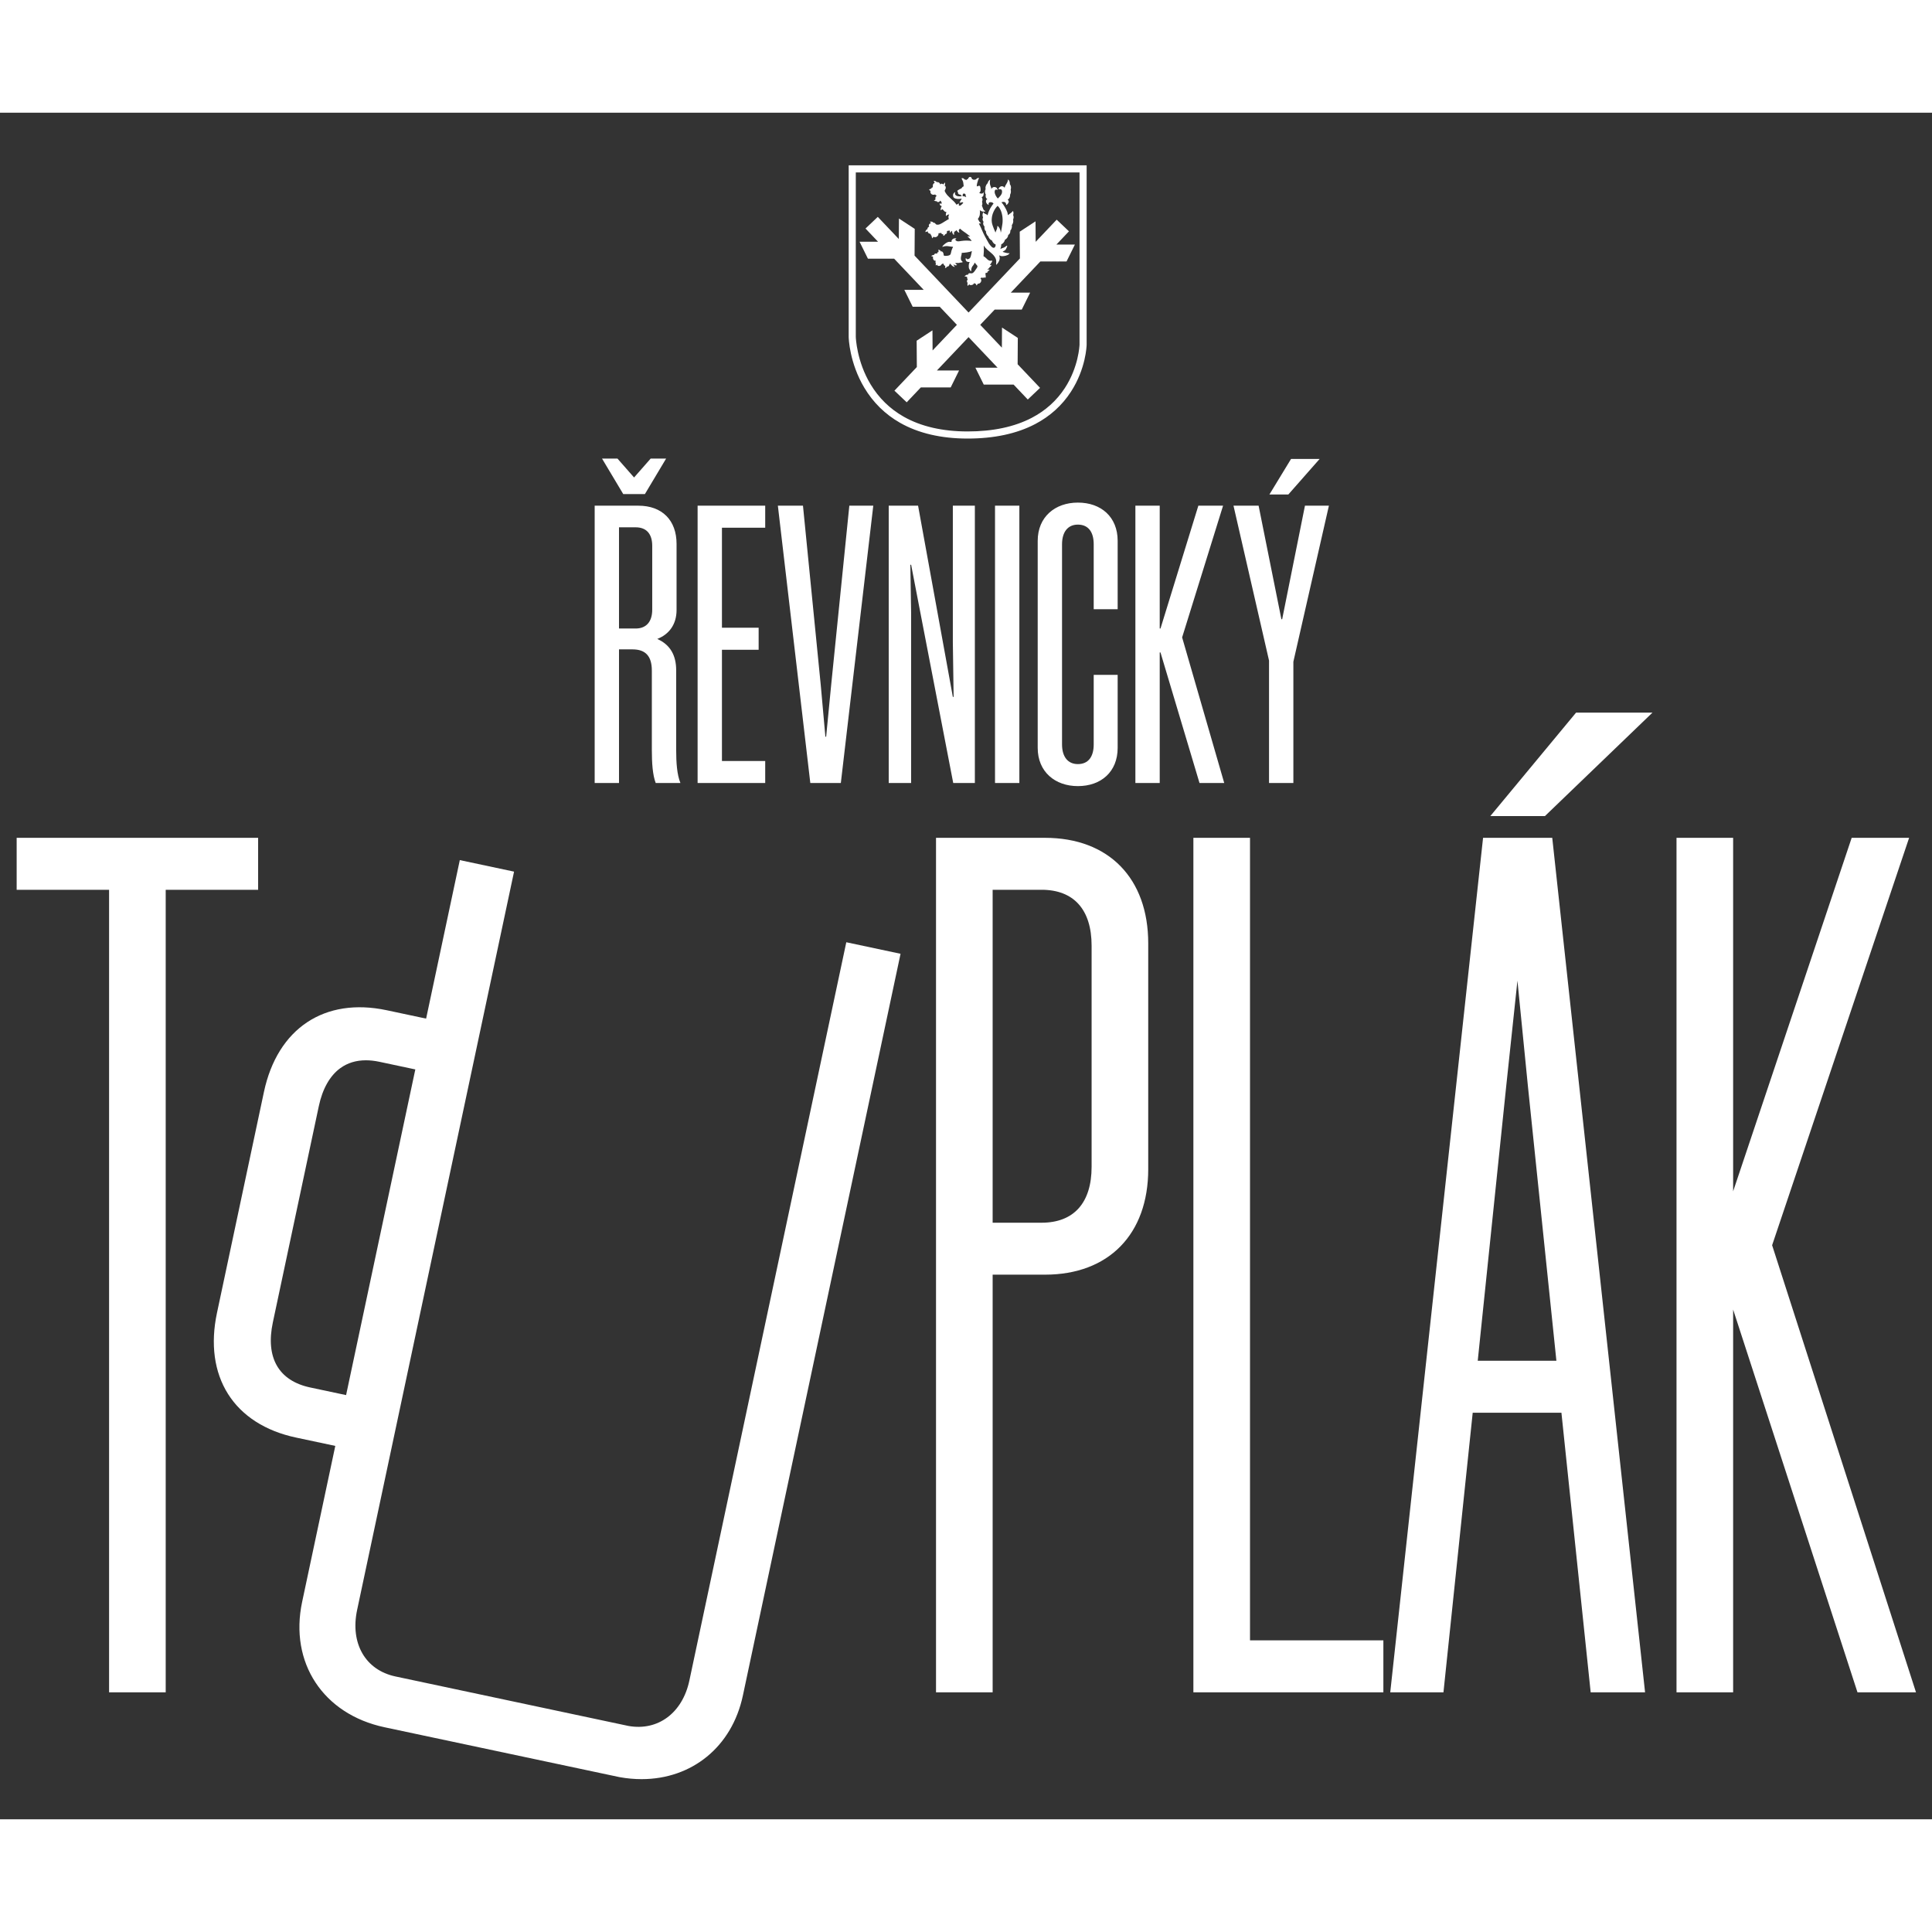
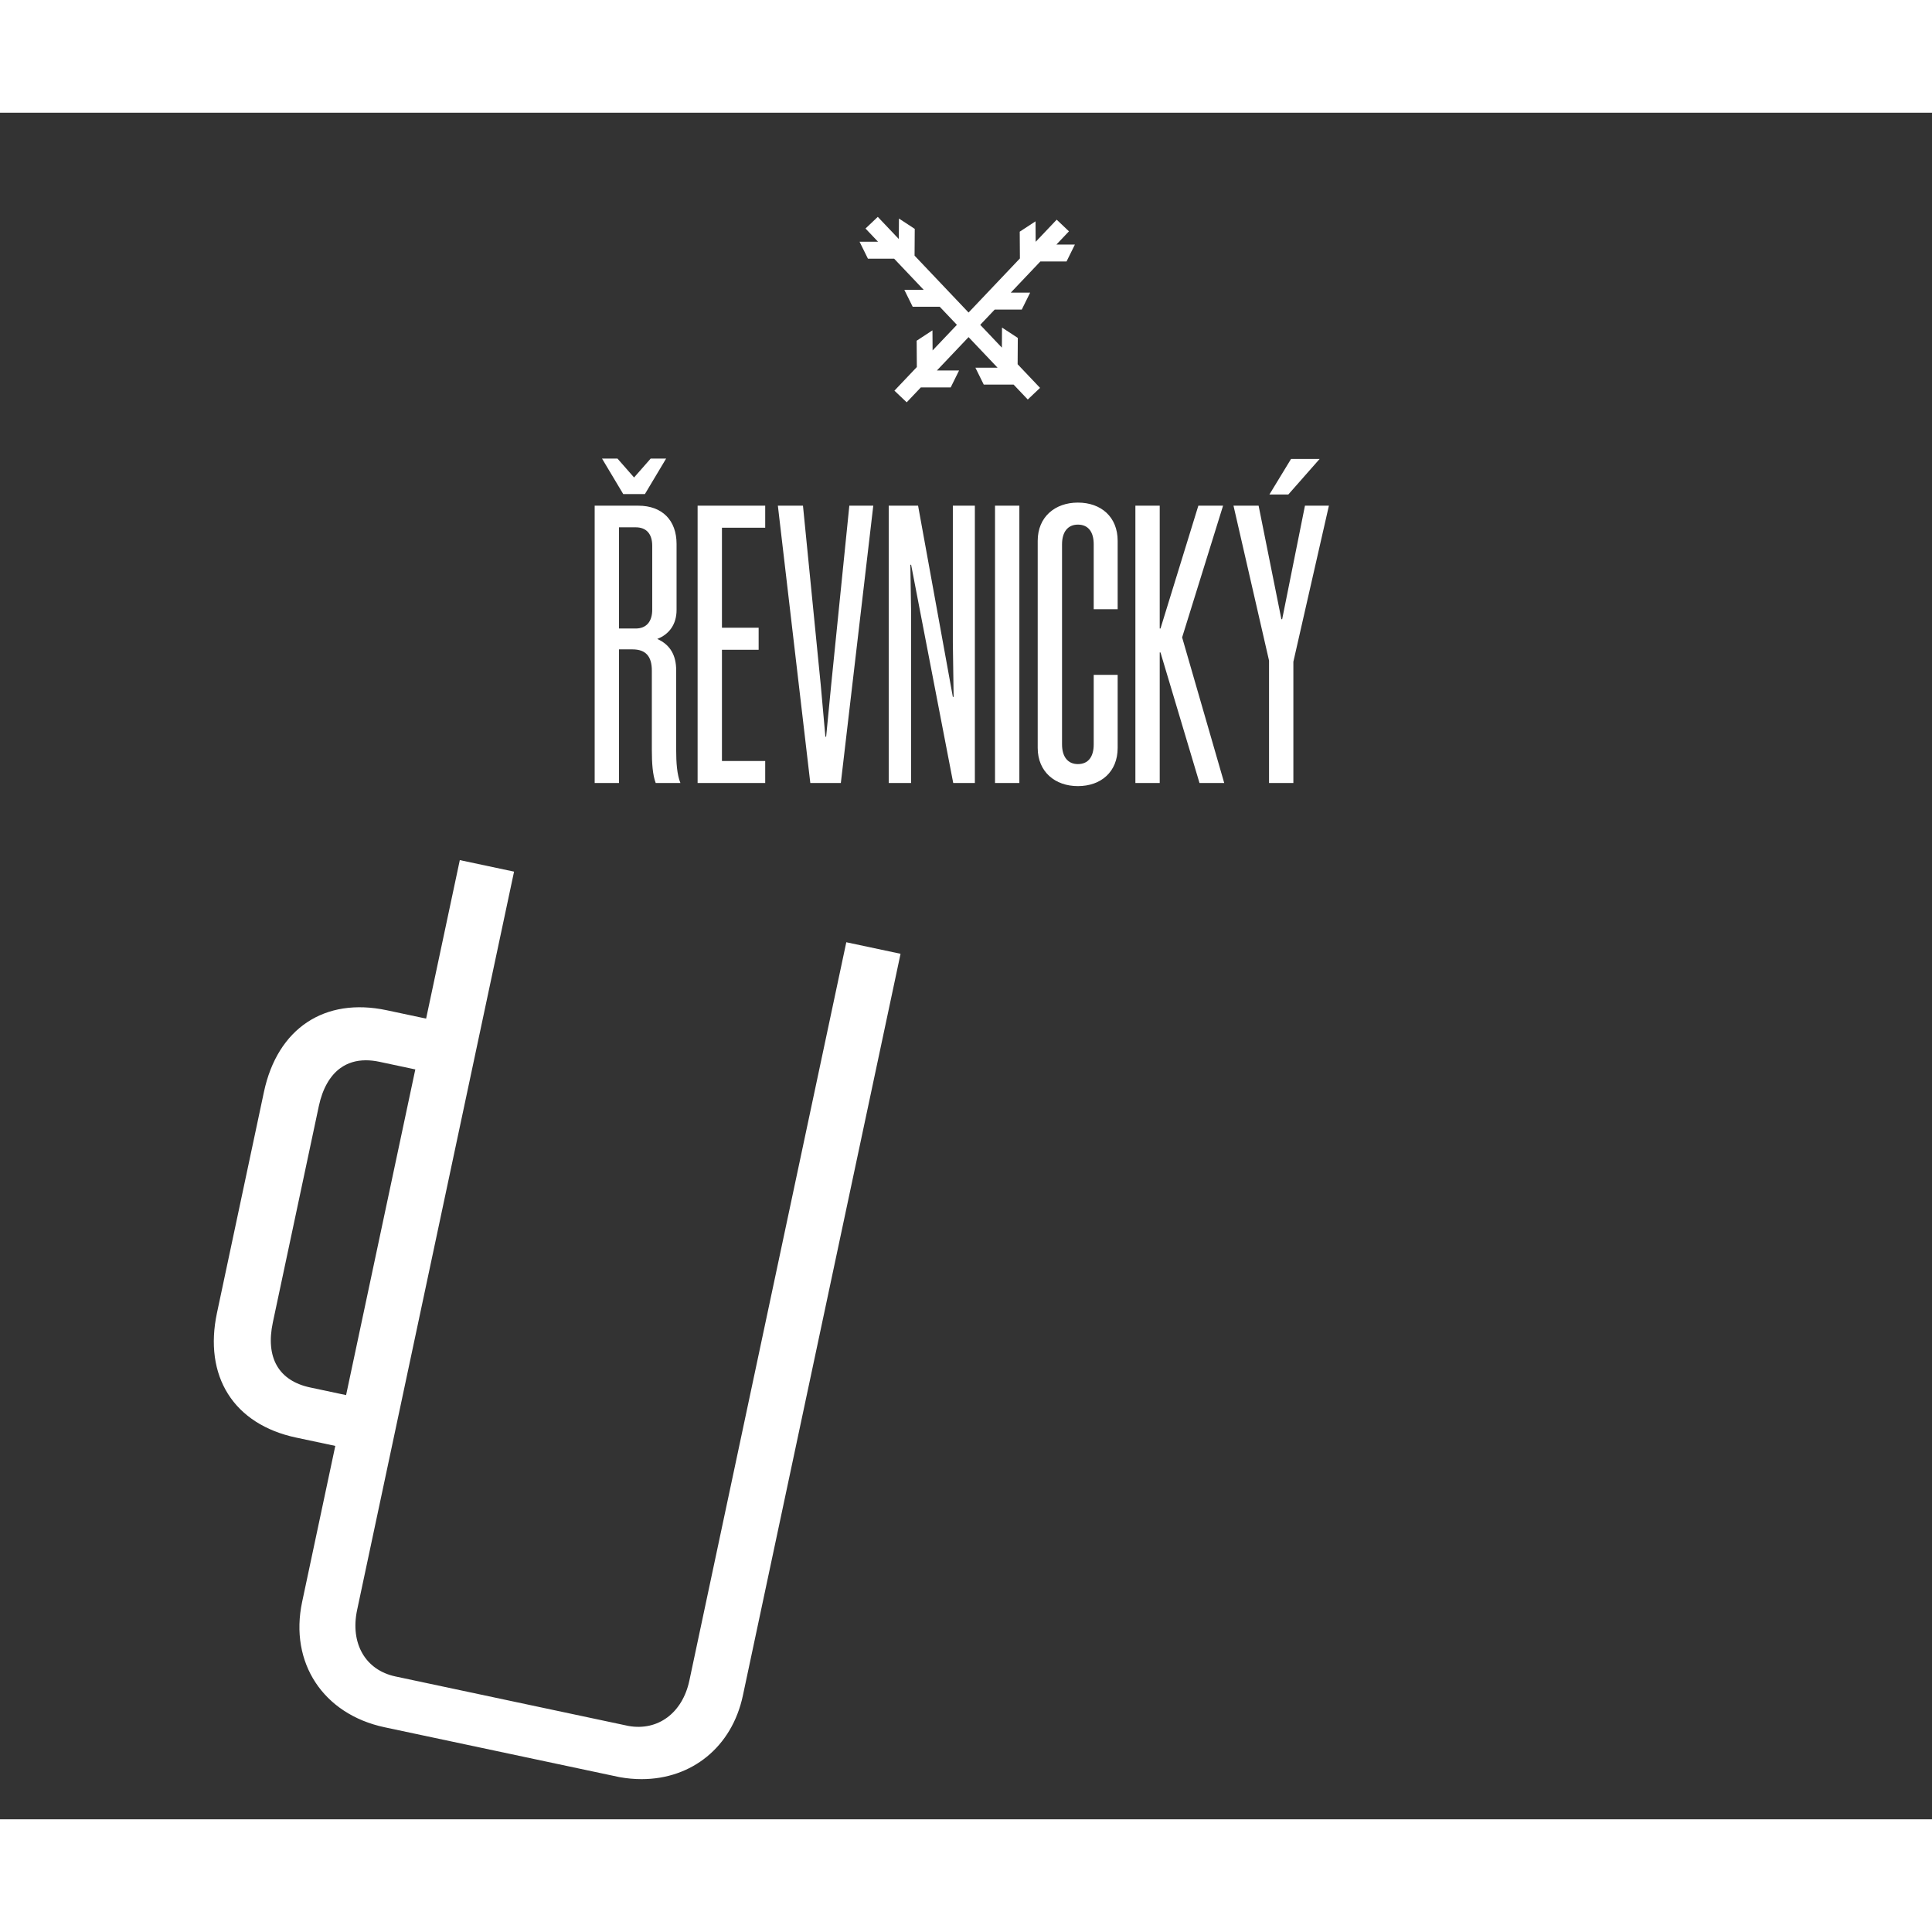
<svg xmlns="http://www.w3.org/2000/svg" xmlns:ns1="http://sodipodi.sourceforge.net/DTD/sodipodi-0.dtd" xmlns:ns2="http://www.inkscape.org/namespaces/inkscape" version="1.1" id="svg2" xml:space="preserve" width="800" height="800" viewBox="100 100 600 530" ns1:docname="Revnicky Tuplak_2022_LOGO 600x600px_4.eps">
  <rect x="100" y="100" width="600" height="530" fill="#333333" stroke="none" />
  <defs id="defs6" />
  <ns1:namedview pagecolor="#ffffff" bordercolor="#666666" borderopacity="1" objecttolerance="10" gridtolerance="10" guidetolerance="10" ns2:pageopacity="0" ns2:pageshadow="2" ns2:window-width="640" ns2:window-height="480" id="namedview4" />
  <g id="g10" ns2:groupmode="layer" ns2:label="ink_ext_XXXXXX" transform="matrix(1.333,0,0,-1.333,0,800)">
    <g id="g12" transform="scale(0.1)">
      <path d="M -150,6130 V -170 H 6150 V 6130 H -150" style="fill:#231f20;fill-opacity:0;fill-rule:nonzero;stroke:none" id="path14" />
      <path d="m 2223.84,4000.98 c 31.5,0 45,-17.09 45,-49.49 v -184.48 c 0,-30.6 1.8,-58.5 9,-77.39 h 57.59 c -8.1,19.79 -9.9,47.69 -9.9,77.39 v 185.38 c 0,34.2 -13.5,59.39 -44.09,72.89 27.89,10.8 44.99,34.2 44.99,67.49 v 153.89 c 0,54.89 -33.3,89.09 -89.09,89.09 h -101.69 v -646.13 h 56.69 v 311.36 z m 45.9,241.18 v -148.49 c 0,-27.89 -13.5,-44.09 -38.7,-44.09 h -38.7 v 235.78 h 38.7 c 25.2,0 38.7,-15.3 38.7,-43.2 z m -67.5,120.59 h 50.4 l 49.49,82.79 h -35.99 l -38.7,-44.1 -38.7,44.1 h -35.99 z m 173.23,-27 v -646.13 h 157.49 v 51.29 h -100.79 v 259.17 h 85.49 v 51.3 h -85.49 v 233.08 h 100.79 v 51.29 z m 333.68,-646.13 75.59,646.13 h -55.8 l -42.29,-417.56 -11.7,-120.59 h -1.8 l -10.8,120.59 -41.4,417.56 h -58.49 l 75.59,-646.13 z m 163.77,508.44 98.09,-508.44 h 50.39 v 646.13 h -51.29 v -318.57 l 1.8,-126.88 h -1.8 l -80.99,445.45 h -68.4 v -646.13 h 52.2 v 395.06 l -1.8,113.38 z m 252.15,137.69 h -56.7 v -646.13 h 56.7 z m 229.02,-241.18 v 159.29 c 0,55.79 -38.7,89.09 -92.69,89.09 -53.1,0 -93.59,-33.3 -93.59,-89.09 v -482.35 c 0,-55.8 40.49,-89.09 93.59,-89.09 53.99,0 92.69,33.29 92.69,89.09 v 170.08 h -55.8 v -161.98 c 0,-28.8 -12.6,-45.9 -36.89,-45.9 -23.4,0 -36.9,17.1 -36.9,45.9 v 466.15 c 0,28.8 13.5,45.89 36.9,45.89 24.29,0 36.89,-17.09 36.89,-45.89 v -151.19 z m 190.69,-404.95 h 57.59 l -98.09,339.26 95.39,306.87 h -57.59 l -88.2,-286.17 h -1.8 v 286.17 h -56.69 v -646.13 h 56.69 v 304.16 h 1.8 z m 218.67,282.57 82.79,363.56 h -55.79 l -53.1,-264.57 h -1.8 l -53.09,264.57 h -58.5 l 82.79,-360.86 v -285.27 h 56.7 z m -55.8,389.66 h 44.1 l 72.89,82.79 h -66.59 l -50.4,-82.79" style="fill:#ffffff;fill-opacity:1;fill-rule:nonzero;stroke:none" id="path16" />
-       <path d="m 1351.57,3440.9 v 121.03 H 789 V 3440.9 h 215.32 V 1571.17 h 131.92 V 3440.9 h 215.33" style="fill:#ffffff;fill-opacity:1;fill-rule:nonzero;stroke:none" id="path18" />
-       <path d="M 4878.84,2612.76 5198,3561.93 H 5064.17 L 4788,2738.37 v 823.56 H 4656.08 V 1571.15 H 4788 v 891.77 l 289.71,-891.77 h 136.32 z M 4456.1,1571.15 h 126.73 L 4366.57,3561.93 H 4205.39 L 3989.15,1571.15 h 123.98 l 68.15,651.43 h 206.68 z m -263.11,772.46 66.19,638.18 26.31,247.37 24.55,-247.35 66.2,-638.2 z m 156.57,1269 250.48,240.96 h -178 L 4222.29,3612.61 Z M 3530.5,1571.15 h 442.63 v 121.05 h -310.7 V 3561.93 H 3530.5 Z m -105.2,1218.88 v 526.04 c 0,151.65 -92.1,245.86 -240.39,245.86 H 2930.89 V 1571.15 h 131.93 v 973.05 h 122.09 c 148.29,0 240.39,94.19 240.39,245.83 z m -362.48,650.87 h 113.92 c 75.21,0 116.64,-46.27 116.64,-130.28 V 2795.5 c 0,-84.01 -41.43,-130.28 -116.64,-130.28 h -113.92 v 775.68" style="fill:#ffffff;fill-opacity:1;fill-rule:nonzero;stroke:none" id="path20" />
      <path d="m 2848.27,3291.77 -126.39,26.87 -365.62,-1720.11 c -16.03,-75.42 -73.19,-117.93 -141.82,-105.75 -7.4,1.52 -538.93,114.46 -543.12,115.37 -69.84,14.84 -105.66,77.08 -89.13,154.89 l 365.64,1720.13 -126.39,26.85 -78.5,-369.29 -91.61,19.48 c -145.05,30.84 -254.74,-42.18 -286.27,-190.5 L 1255.7,2455.18 c -15.41,-72.49 -6.52,-137.82 25.71,-188.9 32.37,-51.31 87.13,-86.43 158.32,-101.57 l 91.61,-19.47 -77.23,-363.33 c -30.08,-141.58 48.88,-261.72 192.08,-292.17 0.98,-0.21 36.33,-7.71 88.63,-18.82 336.92,-71.57 456.99,-97.05 458.92,-97.4 17.45,-3.12 34.56,-4.64 51.19,-4.64 116.85,0 210.53,74.87 236.01,194.78 z m -1130.49,-269.42 -161.28,-758.74 -83.61,17.77 c -73.57,15.64 -104.47,69.51 -87.01,151.69 l 107.11,503.89 c 8.57,40.36 25.93,70.95 50.21,88.48 16.77,12.12 36.67,18.2 59.41,18.2 9.98,0 20.51,-1.17 31.55,-3.51 l 83.62,-17.78" style="fill:#ffffff;fill-opacity:1;fill-rule:nonzero;stroke:none" id="path22" />
      <path d="m 3211.39,4944.14 29.23,30.81 -28.59,27.13 -48.97,-51.6 -0.32,47.77 -36.82,-24.14 0.42,-62.32 -119.62,-126.05 -125.81,132.57 0.42,62.32 -36.81,24.14 -0.32,-47.77 -48.97,51.61 -28.6,-27.14 29.23,-30.81 h -43.09 l 19.49,-39.42 h 61.02 l 68.94,-72.65 h -45.14 l 19.49,-39.42 h 63.06 l 39.92,-42.07 -56.63,-59.67 -0.31,46.79 -36.82,-24.14 0.42,-61.34 -52.22,-55.03 28.59,-27.13 32.96,34.73 h 69.58 l 19.48,39.42 h -51.65 l 73.77,77.74 67.58,-71.22 h -51.65 l 19.49,-39.42 h 69.57 l 32.96,-34.73 28.6,27.13 -52.22,55.03 0.41,61.34 -36.81,24.14 -0.32,-46.79 -50.43,53.15 33.73,35.55 h 63.06 l 19.49,39.42 h -45.14 l 68.94,72.65 h 61.01 l 19.49,39.42 h -43.09" style="fill:#ffffff;fill-opacity:1;fill-rule:nonzero;stroke:none" id="path24" />
-       <path d="m 3110.91,5014.04 c 0.66,1.92 0.59,6.6 -0.75,8.21 -1.17,-0.48 -1.96,-2.64 -4.4,-4.23 -1.82,-1.2 -3.75,-2.78 -5.57,-3.98 -0.87,-0.54 -1.52,-1.03 -2.03,-1.51 -0.12,2.57 -0.39,5.19 -1.23,7.25 -1.89,4.63 -3.03,7.21 -5.47,11.3 -2,3.4 -5.2,8.68 -8.12,11.27 2.11,1.11 5.08,1.9 7.95,0.51 2.37,-1.13 3.34,-4.33 2.99,-6.66 3.75,1.09 6.91,6.73 5.91,9.27 -0.52,1.35 -1.33,2.45 -2.27,3.3 v 0 c 2.55,1.23 5.91,5 5.64,11.7 0.29,0.55 0.54,1.11 0.79,1.69 0.62,1.34 0.86,3.09 1.03,4.61 0.13,1.12 -0.22,4.18 -0.52,5.56 0.28,0.78 0.49,1.49 0.56,1.99 0.49,3.44 0.17,7.41 -2.52,10.37 0.03,0.22 0.04,0.41 0.04,0.56 0,4.57 -1.1,8.79 -4.5,10.41 0.03,-7.91 -6.15,-11.62 -7.66,-19.24 -1.75,2.68 -5.26,4.53 -8.66,3.12 -2.61,-1.06 -3.95,-2.23 -5.26,-5.11 -1.03,-2.23 1.31,-1.45 2.41,-1.31 7.83,0.93 5.22,-9.48 4.57,-10.78 -1.52,-2.92 -2.51,-4.61 -5.95,-7.97 -0.77,-0.76 -1.81,-1.74 -3.04,-2.98 -3.32,3.49 -7.17,9.74 -7.33,15.24 -0.04,2.13 0.34,3.57 1.51,4.81 2.13,2.23 4.91,-0.55 5.67,-0.17 -0.9,1.58 -1.24,5.84 -6.33,6.77 -3.09,0.58 -5.53,-0.59 -7.14,-2.38 -0.47,-0.53 -0.99,-1.34 -1.41,-2.05 -0.07,0.53 -0.13,1.03 -0.17,1.4 -0.35,2.88 -2.03,5.63 -2.58,7.8 -0.41,1.71 -0.79,3.67 -0.76,5.67 0.07,1.61 0.14,5.22 0.93,7.07 -3.02,-1.96 -4.92,-3.96 -6.11,-8.48 -2.96,-2.82 -5.52,-7.37 -4.92,-12.44 0.06,-0.49 0.18,-1.02 0.34,-1.56 -2.05,-2.62 -1.69,-7.98 -0.72,-10.39 0.28,-0.7 0.7,-1.37 1.18,-2.02 -0.85,-3.24 -0.43,-5.17 0.06,-6.84 0.45,-1.44 1.84,-2.98 3.55,-4.09 -2.95,-0.7 -3.5,-2.86 -3.27,-5.94 0.1,-1.27 1.1,-3.4 2.23,-4.74 0.48,-0.55 3.81,-3.26 3.81,-2.55 0,2.1 -0.51,4.78 2.07,5.98 1.13,0.55 3.74,0.48 5.05,0.17 1.65,-0.38 3.62,-2.02 4.45,-2.67 -2.52,-3.36 -5.22,-7.31 -7.96,-11.96 -1.41,-2.43 -5.14,-10.73 -5.97,-15.74 -0.02,0.02 -0.06,0.06 -0.08,0.08 -2.23,2.47 -3.4,2.3 -6.08,3.6 -3.64,1.83 -3.12,3.51 -4.29,3.58 -0.83,-3.95 -2.06,-6.46 -0.76,-10.45 0.21,-0.61 0.44,-1.12 0.69,-1.57 -0.61,-1.09 -1.01,-3.14 -1.07,-4.47 -0.09,-1.88 0.86,-4.19 2.12,-5.9 -0.61,-1.55 -1.1,-3.81 -0.64,-5.68 0.45,-1.75 0.86,-2.85 1.93,-4.05 0.24,-0.27 0.55,-0.54 0.89,-0.81 -0.15,-1.95 -0.11,-3.41 0.07,-4.72 0.13,-0.89 0.34,-1.75 0.55,-2.48 0.65,-2.02 1.42,-3.27 3.01,-4.45 -0.12,-2.07 0.11,-3.63 0.59,-4.89 1.28,-3.19 2.89,-5.53 4.16,-6.25 0.15,-0.09 0.35,-0.16 0.53,-0.24 0.36,-1.88 1.28,-3.72 2.43,-5.15 1.2,-1.48 1.99,-2.48 3.5,-3.44 0.28,-0.17 1.73,-0.89 2.52,-1.23 1.02,-3.01 4.6,-8.71 8.65,-9.2 0.61,-5.91 -3.36,-11.43 -9.52,-5.47 -2.61,2.54 -4.74,5.49 -6.36,7.93 -0.96,1.45 -5.05,8.87 -5.8,10.34 -2.2,4.16 -5.02,9.07 -6.87,13.19 -1.69,3.68 -4.64,10.41 -6.22,14.09 -1.19,2.77 -3.19,5.95 -4.19,8.65 1.56,-0.14 3.14,-0.11 4.84,0.11 -0.21,1.23 -2.78,2.74 -3.4,3.71 -1.34,2.02 -2.82,5.08 -3.88,6.87 1.88,1.57 4.22,6.73 4.53,9.44 0.28,2.3 0.79,9 0,10.75 1.82,-0.92 3.47,-2.47 5.95,-2.95 1.37,-0.24 2.81,-0.45 4.22,-0.38 0.79,0.07 2.44,0.52 2.82,1.03 -0.07,0.59 -0.69,1 -1.51,1.2 -1.34,0.35 -1.72,0.93 -2.17,1.58 -0.48,0.65 -1.2,1.93 -1.54,2.99 -0.55,1.65 -2,5.43 -2.82,7.08 0.14,1.65 0.72,1.89 0.96,3.09 0.17,0.86 0.14,2.27 0.07,3.06 -0.14,1.23 -0.38,1.85 -0.76,2.99 1.55,3.4 1,6.45 0.59,7.96 -0.21,0.73 -0.86,1.38 -1.34,2.03 0.03,0.41 -0.24,0.41 0.93,1.07 0.48,0.27 1.68,1.13 2.06,1.64 0.27,0.42 0.68,0.93 0.82,1.41 0.45,1.96 0.62,2.65 0.69,4.23 0.07,1.34 -0.17,2.68 -0.34,3.95 0.03,-0.27 -1.1,-1.76 -1.38,-2.06 -0.51,-0.52 -1.1,-1.17 -1.96,-1.2 -3.61,-0.13 -5.43,0.68 -6.52,1.86 1.21,0.85 1.81,1.91 2.33,2.7 0.79,1.17 0.96,3.64 0.79,6.12 -0.14,2.47 -0.72,4.91 -1.24,6.18 -0.61,1.58 -1.89,1.44 -3.16,1.2 -1.29,-0.24 -2.49,-0.73 -3.61,-1.3 -0.32,0.29 -0.65,0.57 -0.97,0.85 0.27,4.63 1.69,9.66 3.1,13.71 0.62,1.79 1.89,3.75 2.1,4.57 0.14,0.52 -0.86,0.79 -1.99,0.55 -0.93,-0.2 -1.62,-0.55 -2.37,-1.03 -1.31,-0.86 -2.41,-1.75 -3.34,-2.92 -1.89,0.34 -1.95,0.24 -2.71,0.03 -0.76,-0.2 -1.07,-0.54 -1.48,-1.23 -0.31,0.58 -1.13,1.41 -1.61,1.61 -0.66,0.28 -1.38,0.55 -2.55,0.41 -0.13,0.86 -0.48,1.93 -0.89,2.75 -0.93,1.72 -1.79,2.78 -3.88,2.85 -2.06,0.11 -3.68,-2.37 -4.61,-3.91 -0.17,-0.28 -0.41,-0.86 -0.68,-1.44 -1.55,-0.07 -2.82,-0.73 -3.71,-2.38 -0.86,1.69 -2.89,1.65 -3.68,1.65 -1.68,2.3 -3.71,3.71 -6.49,3.03 -1.65,-0.38 1.95,-4.88 2.92,-8.25 0.51,-1.96 0.86,-4.63 0.99,-6.21 0.13,-1.38 0.42,-2.97 0.46,-4.51 -0.5,-0.2 -1,-0.39 -1.52,-0.68 -0.72,-0.38 -1.82,-1.1 -2.68,-2.58 -0.76,-1.27 -1.24,-1.92 -2.79,-2.3 -1.99,-0.45 -3.84,-2.17 -5.84,-3.26 -0.99,-0.79 -1.89,-0.62 -1.89,-2.37 0,-0.96 0.72,-1.79 1.34,-2.06 0.17,-0.11 0.11,-1.72 0.11,-1.89 0,-2.72 3.19,-4.54 6.01,-4.16 0.16,0.02 0.32,0.07 0.48,0.1 -0.01,-0.47 -0.06,-0.69 0.28,-1.33 0.26,-0.54 1.33,-1.81 2.35,-2.59 -1.92,-0.09 -3.8,-0.27 -5.41,-0.2 -4.78,0.21 -6.46,0.55 -9.11,2.75 -1.41,1.2 -1.92,3.09 -1.65,4.33 0.24,1.13 0.93,2.13 0.69,2.82 -2.1,-0.83 -4.85,-3.44 -5.05,-5.84 -0.59,-6.63 2.61,-8.29 5.84,-9.28 2.68,-0.79 4.84,-0.86 7.28,-0.86 1.24,0.04 2.92,0.07 4.92,0.62 0.96,0.29 1.44,0.23 2.15,-0.01 -2.27,-2.75 -3.03,-6.06 -5.31,-8.82 0,-0.44 2.13,-0.41 2.5,-0.41 0.69,0 1.28,0.34 1.96,0.58 1.1,0.35 2.07,0.38 2.89,0.35 0.79,-0.04 0.62,-0.42 0.69,-0.48 0.13,-0.28 0.65,-0.11 0.62,-0.66 -0.02,-0.21 -0.08,-0.47 -0.18,-0.76 -0.93,-0.96 -2.01,-1.95 -2.81,-2.81 -1.58,-1.65 -4.78,-4.74 -7.05,-2.44 -1.58,1.62 2.17,4.43 -0.38,3.92 -2.18,-0.4 -3.8,-1.39 -4.96,-2.66 -1.81,2.13 -3.46,4.87 -5.52,6.95 -1.92,1.93 -5.84,5.29 -7.62,7.11 -2.1,2.2 -6.29,5.77 -8.42,8.21 -1.75,2.03 -4.92,6.66 -5.5,8.11 -0.58,1.37 -1.03,2.68 0.14,4.46 0.63,0.96 1.03,1.67 1.28,2.7 0.22,0.67 0.31,1.41 0.4,2.39 0.07,0.89 -0.17,1.99 -0.55,2.68 -0.34,0.68 -1.1,1.34 -1.54,1.96 -0.17,-0.28 -0.3,-0.56 -0.44,-0.84 l -0.25,0.19 c 1.45,2.55 1.8,6.93 0.17,7.99 -0.17,-0.68 -0.52,-1.06 -1.1,-2.12 -0.62,-1.07 -1.96,-1.79 -2.99,-2.79 0,0 -0.01,-0.01 -0.01,-0.01 l -0.25,0.19 0.6,0.72 c -0.89,0.89 -3.43,1.68 -4.7,0.99 -0.65,-0.38 -1.19,-0.96 -1.68,-1.58 -1,3.77 -3.75,5.82 -7.91,5.67 l 0.66,-1.14 -0.22,-0.08 c -0.34,0.57 -0.79,1.13 -1.3,1.67 -1.03,1.06 -3.19,2.2 -4.74,2.33 -0.38,0 -1.31,0.07 -2.06,-0.13 0.72,-0.89 2.34,-3.19 2.64,-5.72 l -0.14,-0.05 -0.34,1.02 c -1.71,-0.48 -3.74,-2.95 -3.91,-4.94 -0.13,-1.65 -0.1,-3.36 -0.05,-5.03 -1.68,-0.5 -3.15,-1.5 -3.97,-2.87 l 0.93,-0.14 -0.13,-0.47 c -1.22,0.12 -2.35,-0.22 -3.42,-0.77 -0.54,-0.3 -1.82,-1.2 -2.33,-1.95 0.1,-0.07 3.06,-2.1 3.47,-2.3 0.3,-0.17 0.55,-0.32 0.81,-0.46 l -0.06,-0.21 -0.82,0.46 c -0.62,-3.47 0.21,-5.05 2.1,-7.18 1.34,-1.51 5.18,-2.16 7.52,-1.48 0.38,0.12 0.82,0.43 1.24,0.82 0.21,-0.66 0.71,-1.19 1.2,-1.74 0.62,-0.72 1.54,-1.04 2.74,-1.79 -3.6,-1.83 -3.63,-4.54 -3.26,-8.04 l 0.5,0.38 -0.05,-0.58 0.01,-0.01 c -0.56,-0.65 -1.32,-1.22 -2.07,-1.61 -0.93,-0.48 -1.82,-0.72 -1.99,-0.75 0.31,-0.25 2.47,-1.59 4.7,-1.89 0.96,-0.15 1.9,-0.14 2.71,0.15 l 0.17,-0.21 -0.95,-0.53 c 0.72,-0.61 1.41,-1.37 2.54,-1.47 1.41,-0.11 2.82,0.31 3.57,0.82 0.75,0.54 1.39,1.74 2.16,2.63 1.1,-1.46 2.9,-3.02 3.07,-4.31 0.1,-0.93 0.38,-2.72 -0.93,-3.16 -1.58,-0.52 -2.34,1.13 -3.09,1.54 -0.69,-1.75 -0.38,-2.61 0.17,-4.09 0.41,-1.06 3.57,-3.05 4.57,-3.12 -1.62,-1.31 -2.34,-3.47 -2.72,-5.84 -0.41,-2.41 -0.82,-4.12 1,-2.89 3.44,2.31 2.75,2.48 4.88,-0.06 1,-1.17 2.37,-2.51 3.51,-3.51 0.92,-0.76 3.05,-0.99 3.81,-1.13 -0.38,-0.9 -0.89,-2.68 -1.13,-4.12 -0.18,-0.9 -0.45,-7.08 0.89,-4.71 0.48,0.83 1.58,1.79 2.61,2.09 1.86,0.59 3.81,1.38 4.19,0.86 -1.03,-1.95 -1.82,-2.98 -1.82,-5.56 0,-0.65 0.14,-1.92 0.28,-2.47 0.17,-0.83 0.31,-1.34 0.34,-1.48 0.06,-0.21 0.3,-0.91 0.35,-1.07 -3.31,-1.46 -11.17,-6.71 -14.09,-8.38 -3.72,-2.13 -9.52,-6.08 -14.85,-4.33 -2.51,0.83 -2.16,4.13 -6.94,4.44 l 0.22,-1.32 -0.25,0.02 c -0.16,4.46 -7.35,3.78 -8.28,3.56 0.37,-0.48 0.48,-0.24 1.54,-2.16 0.4,-0.73 0.67,-1.5 1.07,-2.26 l -0.4,-0.15 -0.39,0.9 c -3.77,-1.01 -5.67,-5.71 -3.19,-7.93 -1.5,-0.36 -2.61,-1.34 -3.65,-2.55 -0.55,-0.65 -0.62,-1.48 -0.62,-1.99 0,-0.34 0.1,-0.72 1.07,-0.45 0.02,0.01 0.03,0.01 0.06,0.02 l 0.01,-0.2 c -0.63,-0.11 -1.27,-0.33 -1.9,-0.68 -1.3,-0.72 -3.26,-3.12 -3.74,-4.6 -0.14,-0.34 -0.34,-1.58 -0.34,-2.34 1.09,0.72 3.87,1.53 6.49,1.35 l 0.03,-0.35 -0.65,-0.14 c -0.27,-1.95 0.65,-2.64 2.03,-3.57 0.72,-0.48 2.13,-0.86 2.64,-0.96 0.74,-0.14 1.17,-0.34 1.59,-0.63 0.15,-1.37 0.72,-2.84 1.92,-4.21 l 0.24,0.73 0.22,-0.39 c -0.42,-2.64 1.48,-5.9 1.91,-6.36 0.14,0.55 0.27,0.76 1.51,2.58 0.37,0.54 0.93,0.99 1.45,1.5 l 0.47,-0.15 -0.34,-0.56 c 0,0 1.41,-0.58 1.75,-0.62 0.45,-0.07 1.48,-0.03 2.24,0.11 1.65,0.27 2.99,0.65 4.02,1.68 2.54,2.61 3.12,3.54 3.06,7.4 0.99,0.06 2,0.1 3.02,0.19 1.04,0.12 1.74,0.44 2.47,0.99 0.05,-0.15 0.11,-0.29 0.18,-0.41 0.58,-0.99 1.44,-1.71 1.75,-2.06 0.48,-0.48 2.58,-1.44 3.26,-1.47 l -0.25,1.04 0.35,-0.08 c 0,-0.01 0,-0.02 0.01,-0.04 0.34,-0.92 0.3,-2.06 0.3,-3.09 -0.03,-1.13 0,-0.51 -0.06,-1.03 1.03,0.28 2.44,0.17 3.74,2.23 0.41,0.66 0.73,1.42 0.89,2.19 l 0.43,0.16 -0.18,-1.28 c 0.99,0.96 2.4,0.96 3.19,2.61 0.62,1.24 0.69,2.99 0.58,4.33 -0.06,1.23 0.66,0.93 1.55,1.13 2.89,0.59 3.78,1 4.64,0.59 1.58,-0.76 0.96,-3.99 -0.45,-4.81 0.14,-0.07 2,0.72 2.41,0.96 1.96,1.13 2.4,3.26 3.09,3.23 0.34,0 0.34,0.03 0.62,-0.24 0.24,-0.18 0.27,-0.62 0.24,-1.07 -0.03,-0.44 -0.07,-1.03 0.03,-1.78 0.38,-2.37 3.06,-6.53 4.23,-6.29 0.03,1.61 0.07,1.3 0.07,2.34 0,0.92 0,1.37 0.1,2.19 0.07,0.83 0.07,1.93 0.55,2.51 0.65,0.83 2.34,1.62 3.06,2.2 0.58,0.48 2.2,1.79 2.34,1.96 0.48,-1.38 1.06,-2.68 2.2,-3.71 0.58,-0.52 3.74,-3.13 4.22,-1.65 -1.54,2.92 -1.61,6.15 -0.55,6.94 0.89,0.64 1.68,1.23 2.4,1.8 1.94,-2.31 10.04,-8.26 12.51,-9.67 1.31,-0.75 10.21,-7.76 10.93,-8.52 -1.89,0.24 -4.57,0.35 -5.87,0.38 -1.07,0.03 0.58,-1.13 2.19,-2.58 1.52,-1.37 3.1,-3.05 3.44,-3.47 1,-1.16 2.99,-3.09 3.4,-4.67 0.02,-0.06 0.03,-0.13 0.05,-0.19 -0.52,0.11 -1.05,0.19 -1.22,0.23 -0.82,0.17 -2.5,0.34 -3.4,0.44 -1.96,0.24 -4.4,0.31 -6.42,0.35 -4.13,0.1 -8.28,-0.28 -12.1,-0.79 -3.26,-0.21 -7.83,-1.79 -10.96,-0.55 -1.58,0.65 -3.61,1.75 -3.61,3.6 0,1.45 1.31,1.86 2.34,2.48 -1.1,0.79 -3.23,0.69 -4.67,0.44 -1.14,-0.2 -2.1,-0.61 -3.16,-1.2 -1.34,-0.65 -3.51,-3.26 -3.54,-4.67 0,-0.93 0.24,-2.3 0,-2.44 -0.18,-0.1 -0.52,0.07 -0.9,0.1 -1.47,0.18 -3.4,0.11 -4.94,0.07 -2.68,-0.1 -5.5,-1.89 -7.67,-3.19 -1.06,-0.52 -7.45,-5.91 -7.87,-7.9 -0.03,-0.17 0.07,-0.79 0.38,-0.65 4.19,1.92 10.31,2.3 15.05,1.3 3.09,-0.65 6.46,-0.69 9.28,-1.17 0.58,-1.03 -0.86,-2.23 -1.51,-3.6 -0.55,-1.17 -1.51,-3.71 -1.89,-5.09 -0.69,-2.4 -0.86,-4.57 -1.93,-7.83 -0.72,-2.33 -3.23,-3.71 -7.76,-4.33 -1.86,-0.27 -3.13,-0.31 -4.5,-0.24 -2.34,0.14 -3.95,0.04 -4.09,2.37 -0.11,1.51 -0.45,3.88 -1.45,5.43 -1.09,1.72 -2.54,3.06 -4.36,2.78 l 0.37,-1.37 -0.25,-0.04 c -0.54,3.09 -5.46,5.39 -6.58,5.57 0.45,-2.3 0.31,-1.31 0.38,-2.68 0.03,-1.03 0.07,-1.55 -0.1,-3.74 -0.01,-0.1 0.02,-0.2 0.02,-0.3 l -0.29,-0.05 -0.08,1.38 c -0.44,-0.14 -1.13,-0.66 -1.47,-0.97 -0.49,-0.44 -1.04,-1.37 -1.38,-1.95 -0.1,-0.24 -0.24,-0.62 -0.51,-1.55 -0.97,0.38 -1.52,0.69 -2.31,0.69 -2.44,-0.07 -3.26,-1 -4.57,-2.65 l 0.72,-0.14 -0.2,-0.53 c -0.18,0.02 -0.36,0.05 -0.55,0.05 -1.41,0.04 -4.19,-0.85 -5.29,-1.78 -0.28,-0.21 -0.66,-0.62 -1.03,-1.24 1.91,-0.12 3.09,-0.5 5.03,-1.81 l -0.05,-0.14 -0.93,0.34 c -0.27,-1.69 -0.1,-4.13 0.93,-6.08 0.99,-1.91 2.59,-3.24 5.71,-2.99 -0.43,-0.74 -0.76,-1.55 -0.8,-1.99 -0.1,-1.55 0,-2.75 0.48,-3.82 l 0.67,0.97 0.13,-0.37 c -1.05,-2.21 -0.65,-5.31 -0.59,-5.75 0.55,0.41 0.72,0.52 2.61,1.44 0.29,0.14 0.61,0.26 0.93,0.37 l 0.4,-0.41 -0.88,-0.23 c 1.34,-2.68 5.63,-2.92 8.21,-1.2 1.24,0.82 1.92,2.68 3.16,3.5 1.24,0.81 2.56,0.82 3.75,0.64 -0.04,-0.39 -0.02,-0.78 0.06,-1.12 0.14,-0.58 0.52,-1.61 1.04,-2.1 0.51,-0.44 1.68,-1.61 2.23,-2.06 l 0.19,1.04 0.29,-0.24 c -0.03,-0.4 -0.04,-0.76 0.03,-1.21 0.18,-1 -0.03,-2.09 -0.2,-3.13 -0.21,-1.09 -0.17,-0.65 -0.45,-1.3 1.07,0.1 2.65,0.41 4.26,2.23 0.54,0.6 1.06,1.32 1.39,2.08 l 0.28,-0.02 -0.22,-0.96 c 2.97,0.09 4.86,3.43 4.97,6.03 0.89,0.09 1.39,0.26 2.05,0.72 1.92,-3.51 6.12,-7.3 10.36,-7.5 -1.03,1.44 -3.3,4.39 -3.3,5.97 1.03,-0.44 2.06,-1.23 3.3,-1.82 0.96,-0.41 2.06,-0.51 3.2,-0.38 0.62,0.11 1.61,0.59 2.09,0.79 -0.79,0.69 -1.37,1.14 -1.71,1.41 -0.62,0.52 -1.31,1.21 -1.86,1.75 -0.28,0.28 -0.82,1.04 -0.93,1.28 1.86,0.44 6.43,0.2 8.97,0.34 0.82,0.03 1.65,0.79 2.13,0.72 1,0.03 2.06,0.03 2.92,0.21 0.48,0.07 1.14,0.24 1.65,0.37 0.41,0.14 1.31,0.35 1.86,0.52 0,0.76 -1.24,1.85 -1.96,2.51 -1.27,1.13 -2.2,2.81 -2.34,5.25 -0.03,1.07 -0.03,1.65 0.04,2.51 0.03,0.31 0.13,1.13 0.2,1.44 0.07,0.52 0.28,1.75 0.41,2.27 0.35,1.06 0.69,2.64 0.9,3.3 0.38,1.34 0.38,3.4 0.38,4.36 6.76,0.26 17.52,1.34 23.76,4.13 -0.62,-2.86 -1.17,-5.56 -1.4,-6.81 -0.62,-3.43 -1.58,-7.66 -3.6,-9.86 -0.76,-0.89 -3.68,-2.4 -5.43,-2.33 -1.55,0.03 -2.75,3.02 -4.02,2.33 -0.69,-4.33 0.68,-8.69 7.66,-8.79 0.75,0 1.51,0.31 1.68,0.17 0.31,-0.38 -0.62,-1.1 -0.96,-1.85 -1.27,-2.58 -2.16,-10.93 -0.14,-14.36 0.07,-0.11 4.54,-8.69 4.54,-4.26 0,4.6 1.24,9.1 4.43,12.3 1.4,1.39 2.7,3.92 3.76,6.74 0.48,-0.63 1.6,-2.14 1.84,-2.42 0.62,-0.68 1.99,-2.4 2.65,-3.09 2.51,-2.64 2.51,-3.6 0.41,-7.18 -1.07,-1.78 -2.96,-4.29 -4.95,-7.11 -1.99,-2.81 -4.29,-4.94 -6.73,-5.36 -1.38,-0.2 -3.27,0.55 -5.19,0.35 -1.89,-0.21 -2.85,-1.1 -3.75,-2.72 l 1.32,-0.95 -0.18,-0.24 c -3.63,1.89 -8.45,-1.8 -8.87,-3.96 2.13,0.34 1.79,0.17 3.06,0.04 1.08,-0.11 1.34,-0.84 3.37,-1.22 l -0.01,-0.39 -0.75,0.13 c 0,-1.55 -0.14,-2.23 0.59,-3.47 0.51,-0.93 1.34,-0.96 0.61,-1.99 -0.82,-1.14 -1.58,-2.2 -1.58,-3.82 0,-0.75 0.18,-1.4 0.42,-1.99 0.1,-0.2 0.68,-1.82 0.79,-1.82 l 0.57,0.79 0.18,-0.53 c -0.08,-0.13 -0.17,-0.25 -0.24,-0.4 -0.62,-1.23 -0.79,-4.15 -0.38,-5.53 0.11,-0.34 0.52,-0.99 0.97,-1.54 0.83,1.66 1.89,2.65 3.67,3.99 l 0.51,-0.18 -0.85,-0.51 c 2.03,-2.44 7.28,-1.41 9.34,0.58 0.73,0.69 1.35,1.92 2,2.54 0.44,0.45 1.17,-0.45 1.51,-0.79 0.31,-0.31 1.55,-1.17 1.48,-1.03 l -0.08,0.98 0.46,-0.3 c 0.59,-2.05 2.17,-3.92 2.43,-4.29 0.21,0.76 0.69,1.17 1.72,2.75 0.41,0.61 0.94,1.11 1.34,1.7 l 0.29,0.12 -0.12,-0.44 c 4.88,-0.07 9.01,5.49 6.95,10.64 -0.22,0.53 -0.84,1.09 -1.59,1.53 0.28,0.13 0.96,0.79 1.21,0.95 0.39,0.24 0.87,0.96 1.15,1.44 0.99,-0.54 1.9,-0.98 3.35,-0.79 0.62,0.07 1.27,0.1 1.89,0.24 0.65,0.14 1.51,0.48 1.89,0.65 l -0.34,0.77 0.46,0.16 c 0.11,-0.16 0.22,-0.33 0.36,-0.55 0.34,-0.62 0.82,-1.17 1.27,-1.78 0.83,1.03 1.2,1.47 1.31,3.88 0.1,1.65 -0.49,3.46 -1.97,4.23 l -0.01,0.31 1.77,-1.31 c 0.1,0.54 -0.07,1.4 -0.14,1.92 -0.07,0.31 -0.62,1.27 -0.72,1.37 -0.79,0.79 2.03,1.51 3.37,1.93 1,0.31 2.61,1.4 2.95,2.19 0,0.07 0.14,0.31 0.11,0.31 -0.28,0.04 -1.76,0.31 -2.03,0.48 0.27,0.11 3.23,1.38 3.57,1.69 0.62,0.55 1.14,1.2 1.55,1.72 0.27,0.34 0.45,0.41 0.27,0.79 -0.03,0.06 -0.24,0.1 -0.48,0.13 -0.55,0.11 -1.37,0.14 -2.06,0.21 -0.31,0.03 -2.23,0.03 -2.47,0.51 -0.17,0.38 1.2,0.73 1.47,0.86 0.93,0.48 1.76,1.14 2.41,1.86 0.38,0.44 0.62,0.82 0.93,1.37 0.07,0.1 0.27,0.62 0.38,0.86 1.1,0.17 3.6,2.71 4.19,4.36 0.1,0.28 0.17,0.48 0.14,0.69 -0.07,0.31 -0.21,0.28 -0.52,0.24 -0.65,-0.07 -1.68,-0.48 -2.2,-0.51 -2.03,-0.07 -0.27,1.37 1.07,2.98 0.1,1.03 0.99,1.96 1.54,2.72 1.17,1.68 1.69,2.4 1.72,3.81 0.03,0.38 0.1,0.72 -0.24,0.93 -0.21,0.14 -0.48,0.17 -0.76,0.17 -0.58,-0.03 -1.2,-0.14 -1.71,-0.21 -0.21,0 -0.93,-0.17 -1.31,-0.2 -0.45,-0.04 -1.24,0.03 -1.72,0.13 -2.16,0.28 -6.32,3.61 -7.39,5.05 -0.89,1.21 -5.46,4.92 -7,5.29 0.84,7.57 1.14,16.6 0.57,24.97 2.17,-3.56 4.95,-6.77 8.05,-9.51 4.09,-3.67 8.59,-6.8 12.4,-10.61 3.65,-3.64 6.39,-7.35 8.04,-12.33 0.73,-2.58 0.62,-5.57 0.62,-8.45 0,-1.21 -1.27,-5.47 1.07,-3.13 2.68,2.68 3.85,4.74 5.53,8.04 0.55,1.17 1.31,3.71 1.37,5.08 0.04,1.13 0.07,2.37 0,3.47 -0.1,1.27 -0.75,3.09 -0.89,3.85 0,1.13 0.93,0.44 1.48,0.07 1.06,-0.72 3.37,-1.27 4.26,-1.27 1.44,0 2.99,0 4.33,0.2 3.06,0.31 6.01,0.96 8.66,2.27 1.13,0.58 2.44,1.13 3.33,2.03 0.41,0.41 0.79,0.89 1.2,1.3 0.04,0.07 0.17,0.21 0.31,0.48 0.04,0.07 0.41,0.79 0.41,0.83 -0.72,0.03 -1.23,-0.28 -1.95,-0.24 -4.47,0.2 -10.14,1.75 -13.65,3.02 -1.65,0.58 3.99,3.02 4.71,3.61 1.27,0.99 1.93,1.99 2.61,3.26 0.31,0.55 1.69,3.4 1.79,3.78 0.17,0.65 0.82,1.92 0.93,2.68 0.1,0.72 0.1,1.16 -0.14,1.3 -0.93,0.41 -3.88,-2.51 -5.94,-3.61 -1.58,-0.89 -4.23,-1.92 -6.46,-2.61 -1.62,-0.51 -2.96,-1.54 -3.3,-1.78 0.2,1.75 1.13,4.02 1.51,5.63 0.45,1.83 0.45,3.51 0.42,5.32 0.03,0 0.06,0 0.09,0.01 2.1,0.92 4.02,2.57 5.36,4.15 0.6,0.71 3.28,4.62 2.89,6.24 1.23,0.71 3.63,2.56 4.85,4.03 1.99,2.42 2.96,4.82 3.05,7.42 0.67,0.45 1.35,0.99 2.13,1.72 2.26,2.12 2.93,5.01 2.95,8.87 0.6,0.61 1.14,1.25 1.56,1.95 1.24,2.07 2.8,7.32 1.82,10.48 2.69,3.49 4.3,8.51 2.82,12.55 1.47,3.32 2.17,7.02 0.24,11.12 0.12,0.33 0.25,0.62 0.37,0.99 z m -109.9,40.28 c -2.21,2.03 -5.17,2.42 -8.14,2.39 0.07,0.81 0.07,2.15 0.12,2.6 0.07,0.62 0.17,1.38 0.34,1.82 0.06,0.17 0.68,1.12 0.9,1.48 0.53,0.14 1.06,0.25 1.61,0.28 3.37,0.17 4.57,-2.55 4.23,-5.81 0.13,-0.85 1.47,-0.94 0.94,-2.76 z m 85.09,-52.61 c 0.14,-7.35 -1.03,-12.57 -1.99,-18.34 -0.4,-2.35 -1.3,-8.85 -2.4,-11.72 v 0 c 0,4.47 -2.17,10.51 -4.92,13.6 -2.81,3.1 -3.12,3.23 -3.23,-0.99 -0.1,-3.68 -2.85,-7.83 -4.05,-11.96 -0.02,-0.05 -0.05,-0.15 -0.07,-0.21 -6.21,14.21 -7.98,19.77 -8.52,23.98 -0.14,1.21 -0.38,3.58 -0.35,4.75 0.14,3.84 0.38,6.8 1.04,9.96 1.27,6.32 5.25,14.77 9.34,19.82 0.95,1.15 2.15,2.47 3.42,3.79 8,-7.12 11.57,-20.67 11.73,-32.68" style="fill:#ffffff;fill-opacity:1;fill-rule:nonzero;stroke:none" id="path26" />
-       <path d="m 3004.63,4492.13 c -61.76,0 -114.81,12.38 -157.66,36.8 -34.52,19.67 -62.46,47.09 -83.05,81.51 -34.91,58.35 -36.44,115.94 -36.49,118.36 v 0.17 399.77 h 554.39 v -418.05 c -0.05,-2.25 -1.59,-55.59 -36.65,-109.56 -20.62,-31.76 -48.6,-57.05 -83.14,-75.17 -42.79,-22.45 -95.74,-33.83 -157.4,-33.83 z m -260.62,236.94 c 0.06,-2.11 2.07,-56.89 34.48,-110.71 19.15,-31.79 45.08,-57.11 77.07,-75.25 40.26,-22.83 90.41,-34.41 149.07,-34.41 58.72,0 108.94,10.67 149.24,31.7 31.98,16.68 57.88,39.94 76.99,69.12 32.23,49.21 34.32,99.3 34.39,101.47 v 401.18 h -521.24 v -383.1" style="fill:#ffffff;fill-opacity:1;fill-rule:nonzero;stroke:none" id="path28" />
    </g>
  </g>
</svg>